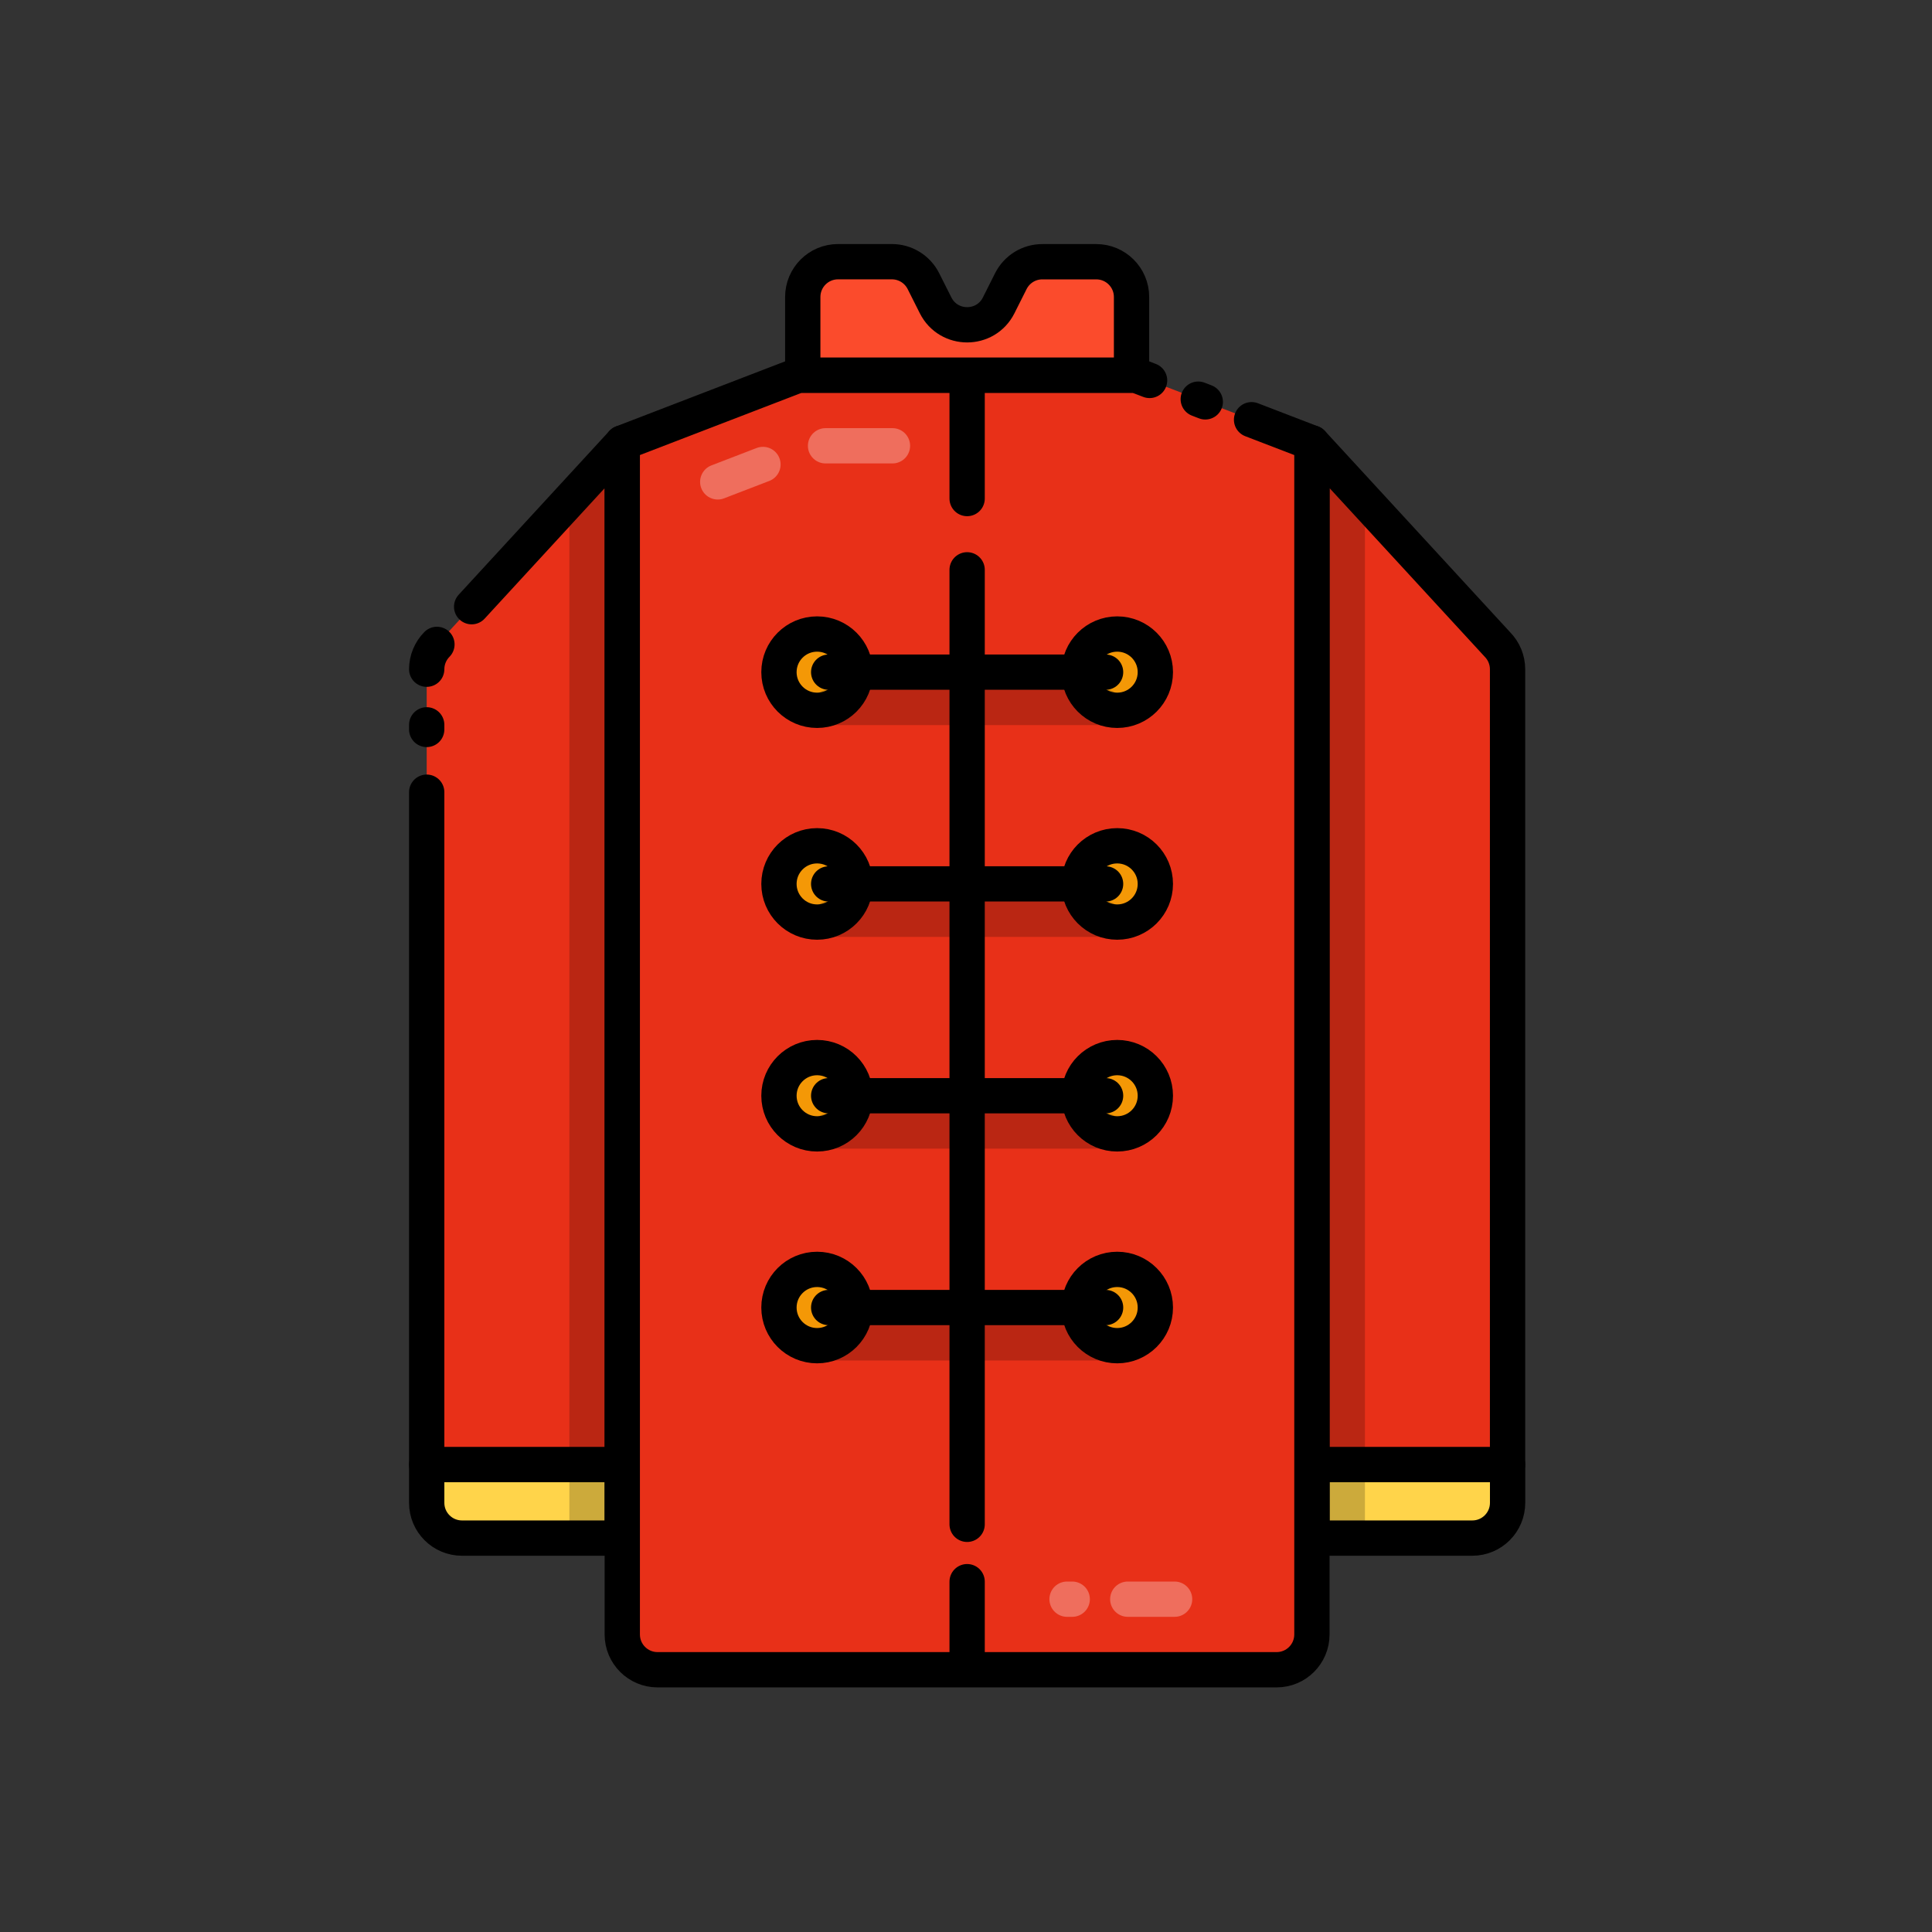
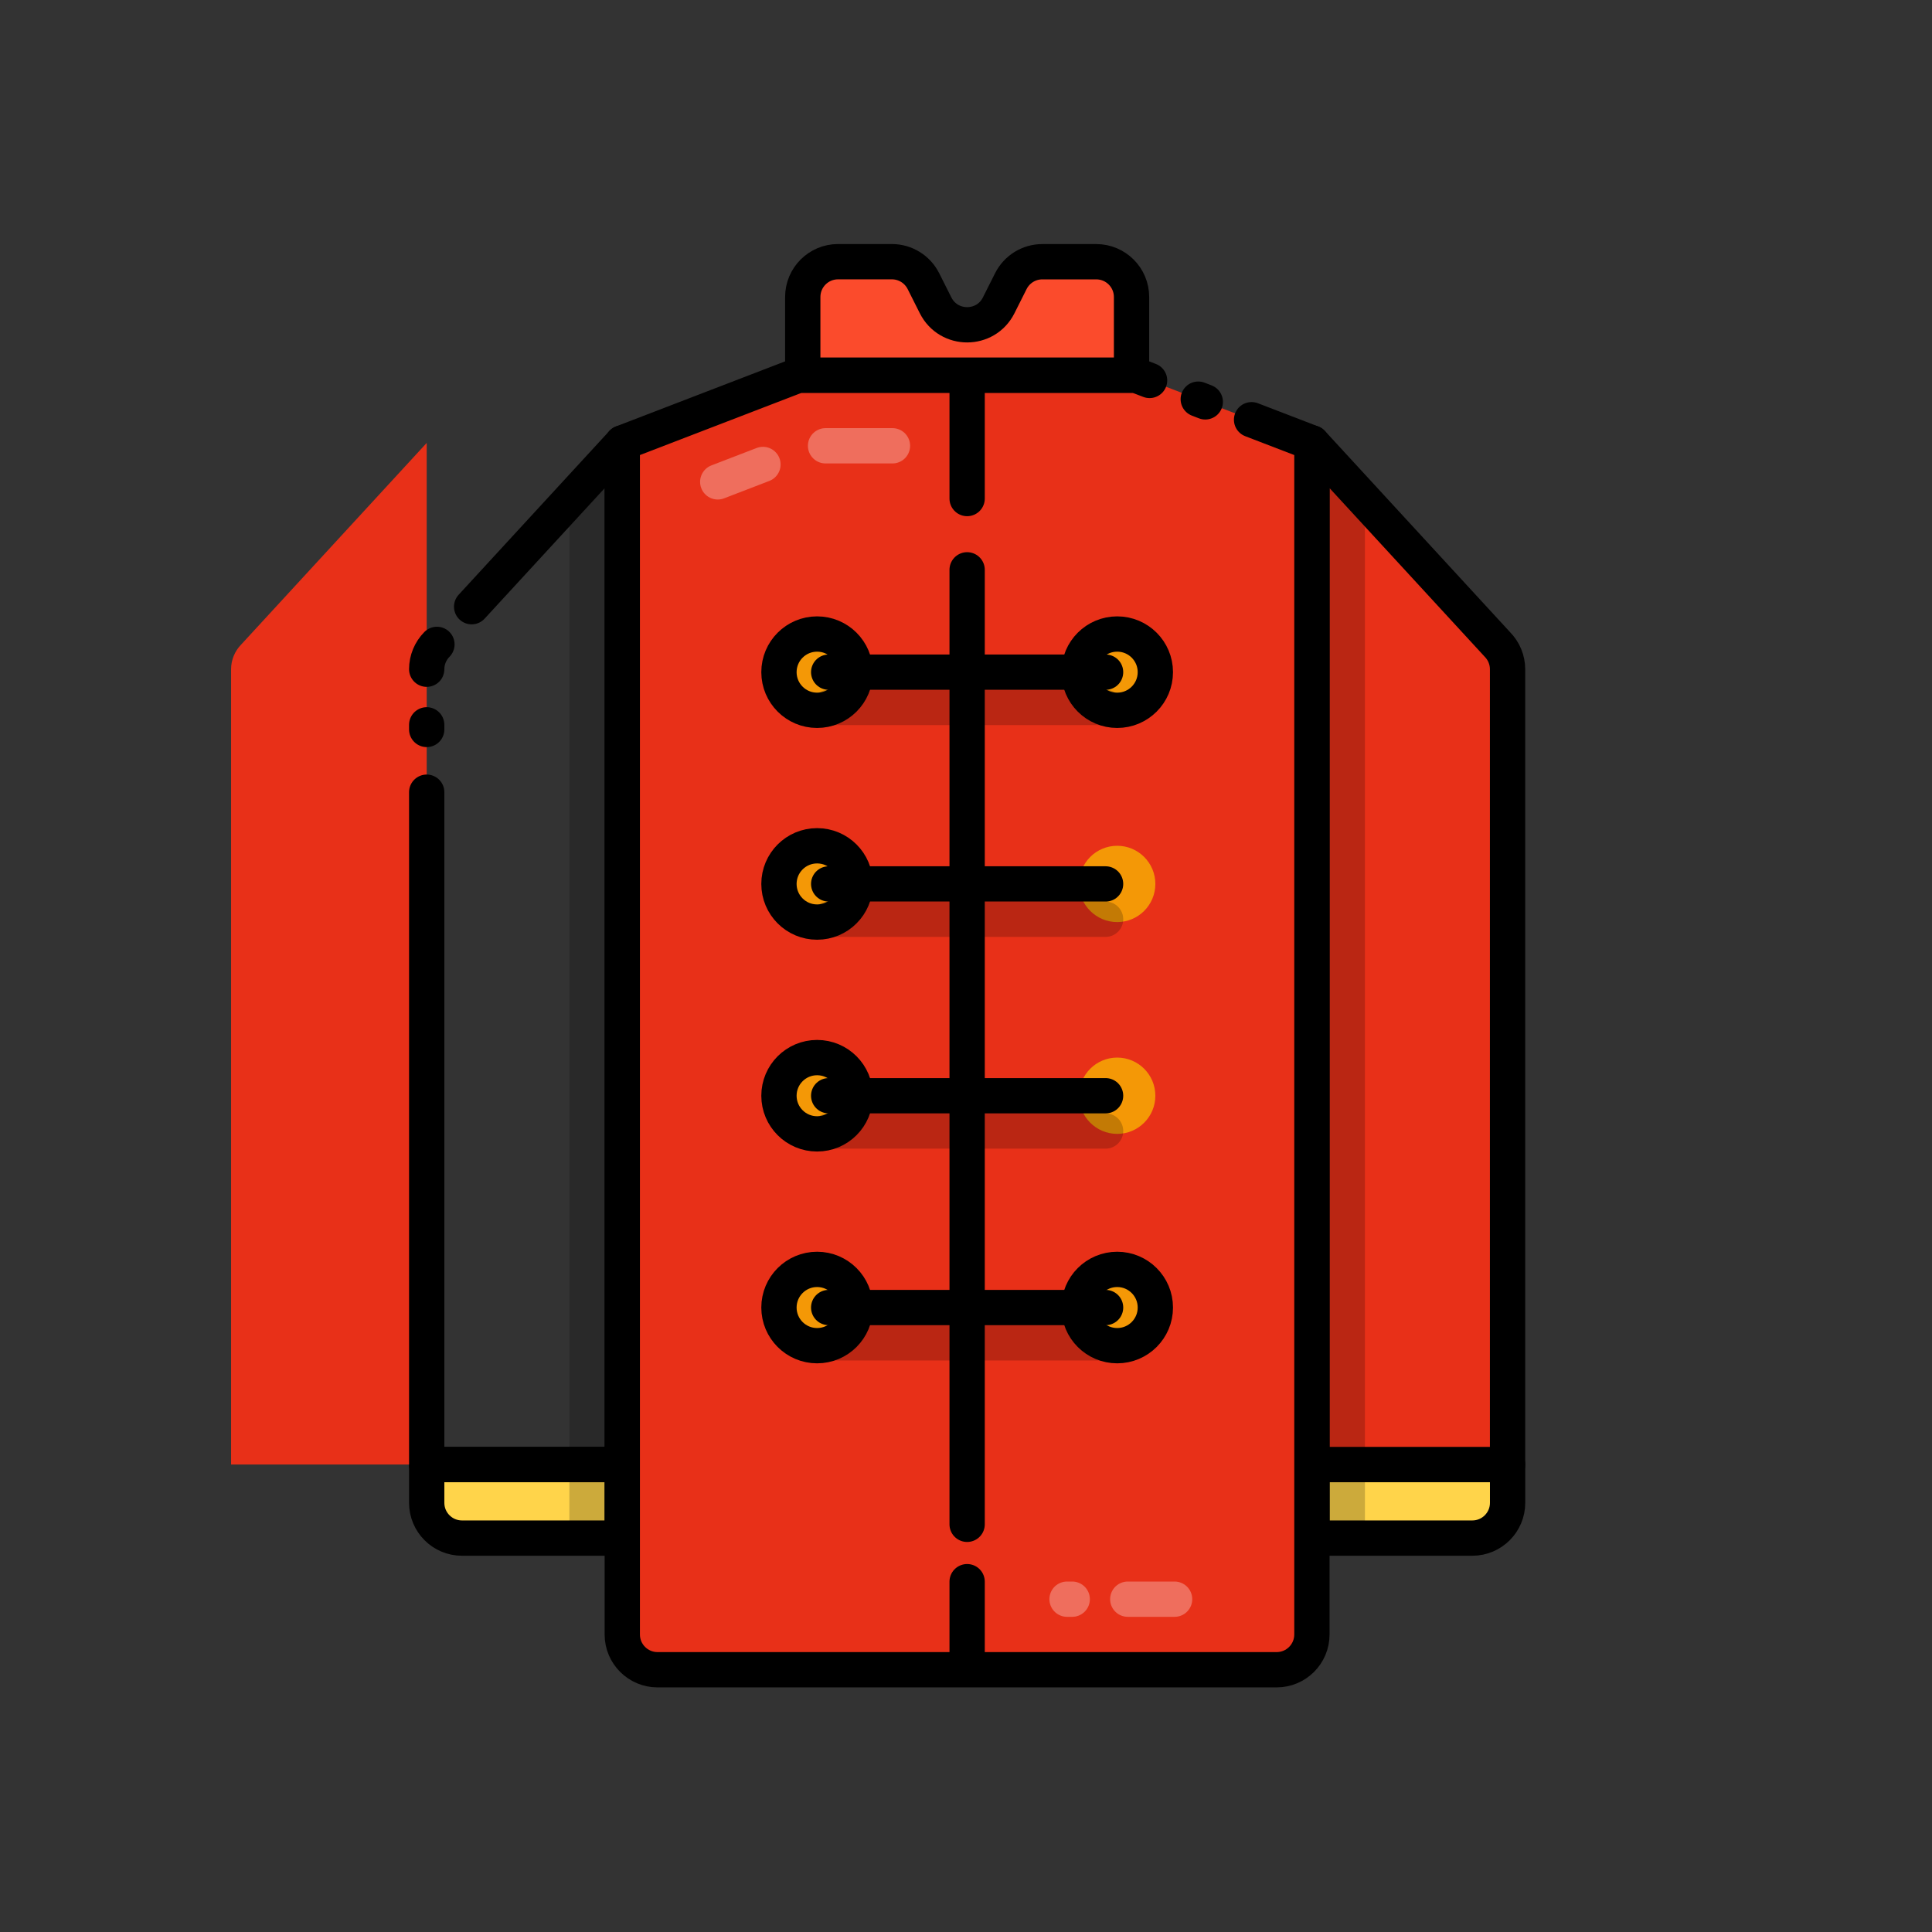
<svg xmlns="http://www.w3.org/2000/svg" version="1.1" id="Layer_1" x="0px" y="0px" viewBox="0 0 512 512" style="enable-background:new 0 0 512 512;" xml:space="preserve">
  <rect x="0" y="0" width="512" height="512" fill="#333333" stroke="none" />
  <style type="text/css">
	.st0{fill:#FFD44A;}
	.st1{fill:none;stroke:#000000;stroke-width:9.354;stroke-linecap:round;stroke-linejoin:round;stroke-miterlimit:10;}
	.st2{fill:#E83018;}
	.st3{opacity:0.2;}
	.st4{opacity:0.3;fill:none;stroke:#FFFFFF;stroke-width:9.354;stroke-linecap:round;stroke-linejoin:round;stroke-miterlimit:10;}
	.st5{fill:#FB4B2C;}
	.st6{fill:#F49806;}
	.st7{opacity:0.2;fill:none;stroke:#000000;stroke-width:9.354;stroke-linecap:round;stroke-linejoin:round;stroke-miterlimit:10;}
</style>
  <g>
    <path class="st0" d="M164.92,388.11h-51.84v10.15c0,5.17,4.19,9.35,9.35,9.35h42.48V388.11z" />
    <path class="st1" d="M164.92,388.11h-51.84v10.15c0,5.17,4.19,9.35,9.35,9.35h42.48V388.11z" />
-     <path class="st2" d="M113.08,388.11h51.84V117.38l-49.13,53.39c-1.73,1.75-2.71,4.12-2.71,6.58V388.11z" />
+     <path class="st2" d="M113.08,388.11V117.38l-49.13,53.39c-1.73,1.75-2.71,4.12-2.71,6.58V388.11z" />
    <path class="st0" d="M347.69,388.11h51.84v10.15c0,5.17-4.19,9.35-9.35,9.35h-42.48V388.11z" />
    <path class="st1" d="M347.69,388.11h51.84v10.15c0,5.17-4.19,9.35-9.35,9.35h-42.48V388.11z" />
    <path class="st1" d="M115.79,170.77c-1.73,1.75-2.71,4.12-2.71,6.58" />
    <polyline class="st1" points="113.08,209.94 113.08,388.11 164.92,388.11 164.92,117.38 124.99,160.78  " />
    <line class="st1" x1="113.08" y1="192.09" x2="113.08" y2="193.31" />
    <path class="st2" d="M399.52,388.11h-51.84V117.38l49.13,53.39c1.73,1.75,2.71,4.12,2.71,6.58V388.11z" />
    <polygon class="st3" points="361.72,132.63 347.69,117.38 347.69,388.11 347.69,407.62 361.72,407.62  " />
    <path class="st1" d="M399.52,388.11h-51.84V117.38l49.13,53.39c1.73,1.75,2.71,4.12,2.71,6.58V388.11z" />
    <path class="st2" d="M301.04,99.43h-89.47l-46.65,17.95v315.77c0,5.17,4.19,9.35,9.35,9.35h164.06c5.17,0,9.35-4.19,9.35-9.35   V117.38L301.04,99.43z" />
    <line class="st4" x1="190.21" y1="127.7" x2="202.19" y2="123.09" />
    <line class="st4" x1="284.15" y1="423.8" x2="282.78" y2="423.8" />
    <line class="st4" x1="311.28" y1="423.8" x2="298.87" y2="423.8" />
    <line class="st4" x1="218.78" y1="118.14" x2="236.51" y2="118.14" />
    <polygon class="st3" points="150.89,407.62 164.92,407.62 164.92,388.11 164.92,117.38 150.89,132.63  " />
    <path class="st1" d="M304.65,100.82l-3.62-1.39h-89.47l-46.65,17.95v315.77c0,5.17,4.19,9.35,9.35,9.35h164.06   c5.17,0,9.35-4.19,9.35-9.35V117.38l-15.99-6.15" />
    <line class="st1" x1="319.41" y1="106.5" x2="317.55" y2="105.78" />
    <path class="st5" d="M267.88,74.51l-3.22,6.41c-3.45,6.87-13.26,6.87-16.72,0l-3.22-6.41c-1.59-3.16-4.82-5.16-8.36-5.16h-14.27   c-5.17,0-9.35,4.19-9.35,9.35v20.72h87.13V78.71c0-5.17-4.19-9.35-9.35-9.35h-14.27C272.7,69.35,269.47,71.35,267.88,74.51z" />
    <path class="st1" d="M267.88,74.51l-3.22,6.41c-3.45,6.87-13.26,6.87-16.72,0l-3.22-6.41c-1.59-3.16-4.82-5.16-8.36-5.16h-14.27   c-5.17,0-9.35,4.19-9.35,9.35v20.72h87.13V78.71c0-5.17-4.19-9.35-9.35-9.35h-14.27C272.7,69.35,269.47,71.35,267.88,74.51z" />
    <line class="st1" x1="256.3" y1="419.16" x2="256.3" y2="441.12" />
    <line class="st1" x1="256.3" y1="151.01" x2="256.3" y2="403.96" />
    <line class="st1" x1="256.3" y1="101.88" x2="256.3" y2="132.12" />
    <g>
      <g>
        <g>
          <circle class="st6" cx="216.54" cy="178.13" r="10.11" />
          <circle class="st1" cx="216.54" cy="178.13" r="10.11" />
        </g>
        <g>
          <circle class="st6" cx="296.07" cy="178.13" r="10.11" />
          <circle class="st1" cx="296.07" cy="178.13" r="10.11" />
        </g>
      </g>
      <line class="st7" x1="219.61" y1="187.48" x2="292.99" y2="187.48" />
      <line class="st1" x1="219.61" y1="178.13" x2="292.99" y2="178.13" />
    </g>
    <g>
      <g>
        <g>
          <circle class="st6" cx="216.54" cy="234.25" r="10.11" />
          <circle class="st1" cx="216.54" cy="234.25" r="10.11" />
        </g>
        <g>
          <circle class="st6" cx="296.07" cy="234.25" r="10.11" />
-           <circle class="st1" cx="296.07" cy="234.25" r="10.11" />
        </g>
      </g>
      <line class="st1" x1="219.61" y1="234.25" x2="292.99" y2="234.25" />
      <line class="st7" x1="219.61" y1="243.61" x2="292.99" y2="243.61" />
    </g>
    <g>
      <g>
        <g>
          <circle class="st6" cx="216.54" cy="290.38" r="10.11" />
          <circle class="st1" cx="216.54" cy="290.38" r="10.11" />
        </g>
        <g>
          <circle class="st6" cx="296.07" cy="290.38" r="10.11" />
-           <circle class="st1" cx="296.07" cy="290.38" r="10.11" />
        </g>
      </g>
      <line class="st1" x1="219.61" y1="290.38" x2="292.99" y2="290.38" />
      <line class="st7" x1="219.61" y1="299.73" x2="292.99" y2="299.73" />
    </g>
    <g>
      <line class="st7" x1="219.61" y1="355.86" x2="292.99" y2="355.86" />
      <g>
        <g>
          <circle class="st6" cx="216.54" cy="346.51" r="10.11" />
          <circle class="st1" cx="216.54" cy="346.51" r="10.11" />
        </g>
        <g>
          <circle class="st6" cx="296.07" cy="346.51" r="10.11" />
          <circle class="st1" cx="296.07" cy="346.51" r="10.11" />
        </g>
      </g>
      <line class="st1" x1="219.61" y1="346.51" x2="292.99" y2="346.51" />
    </g>
  </g>
</svg>